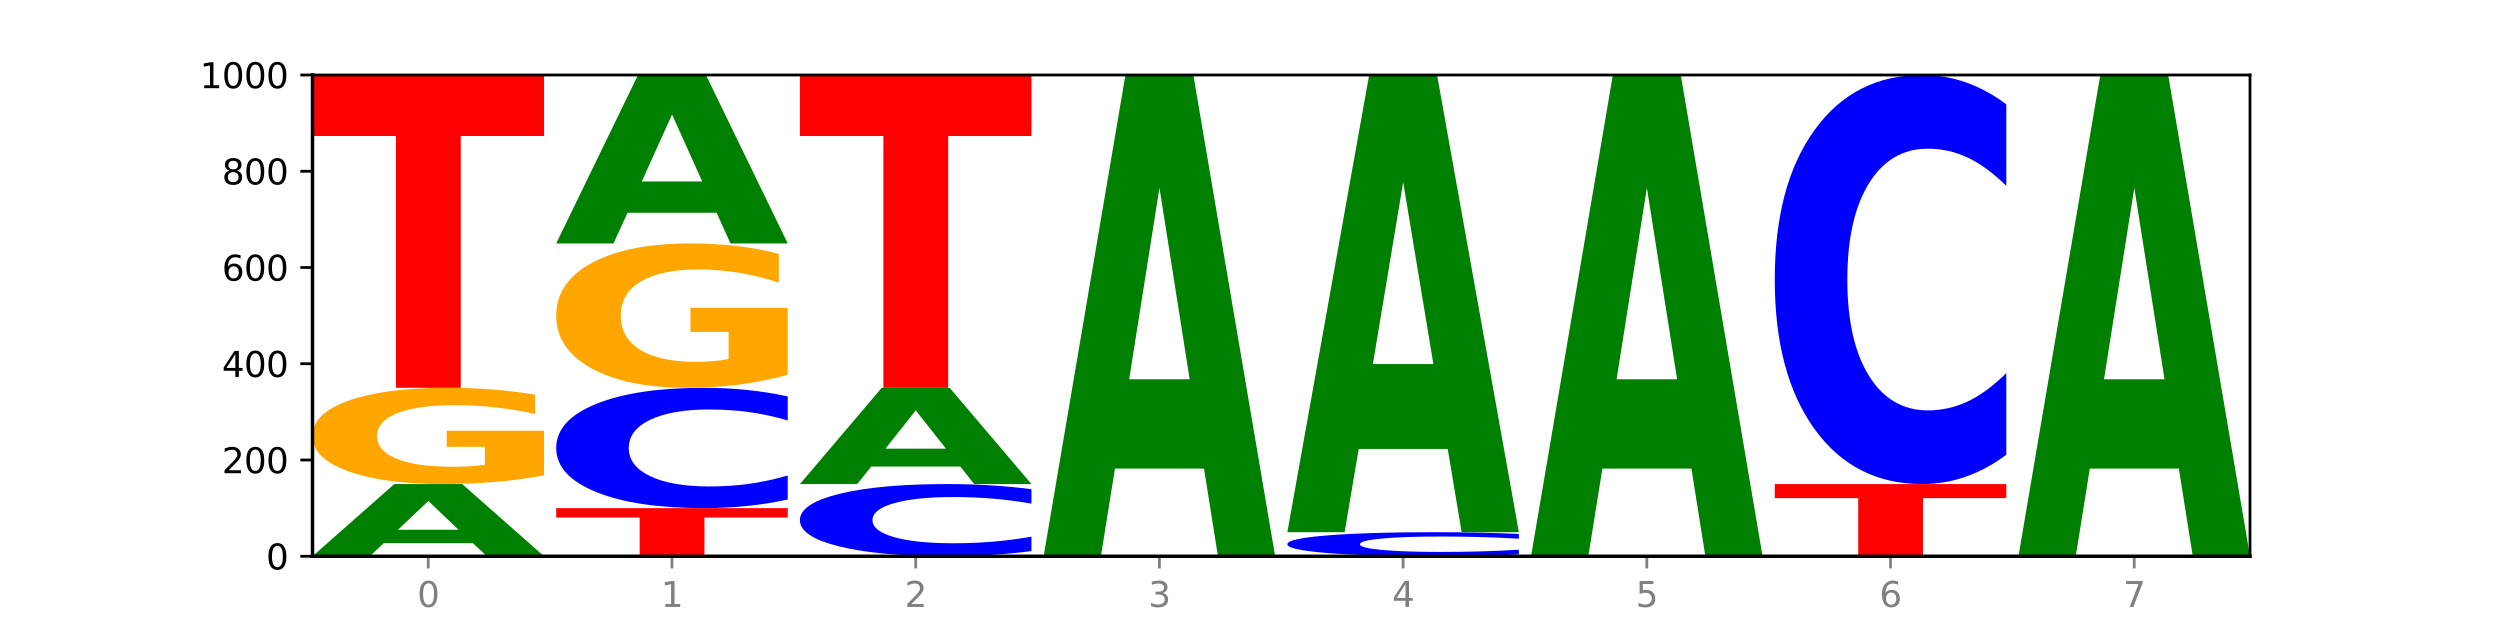
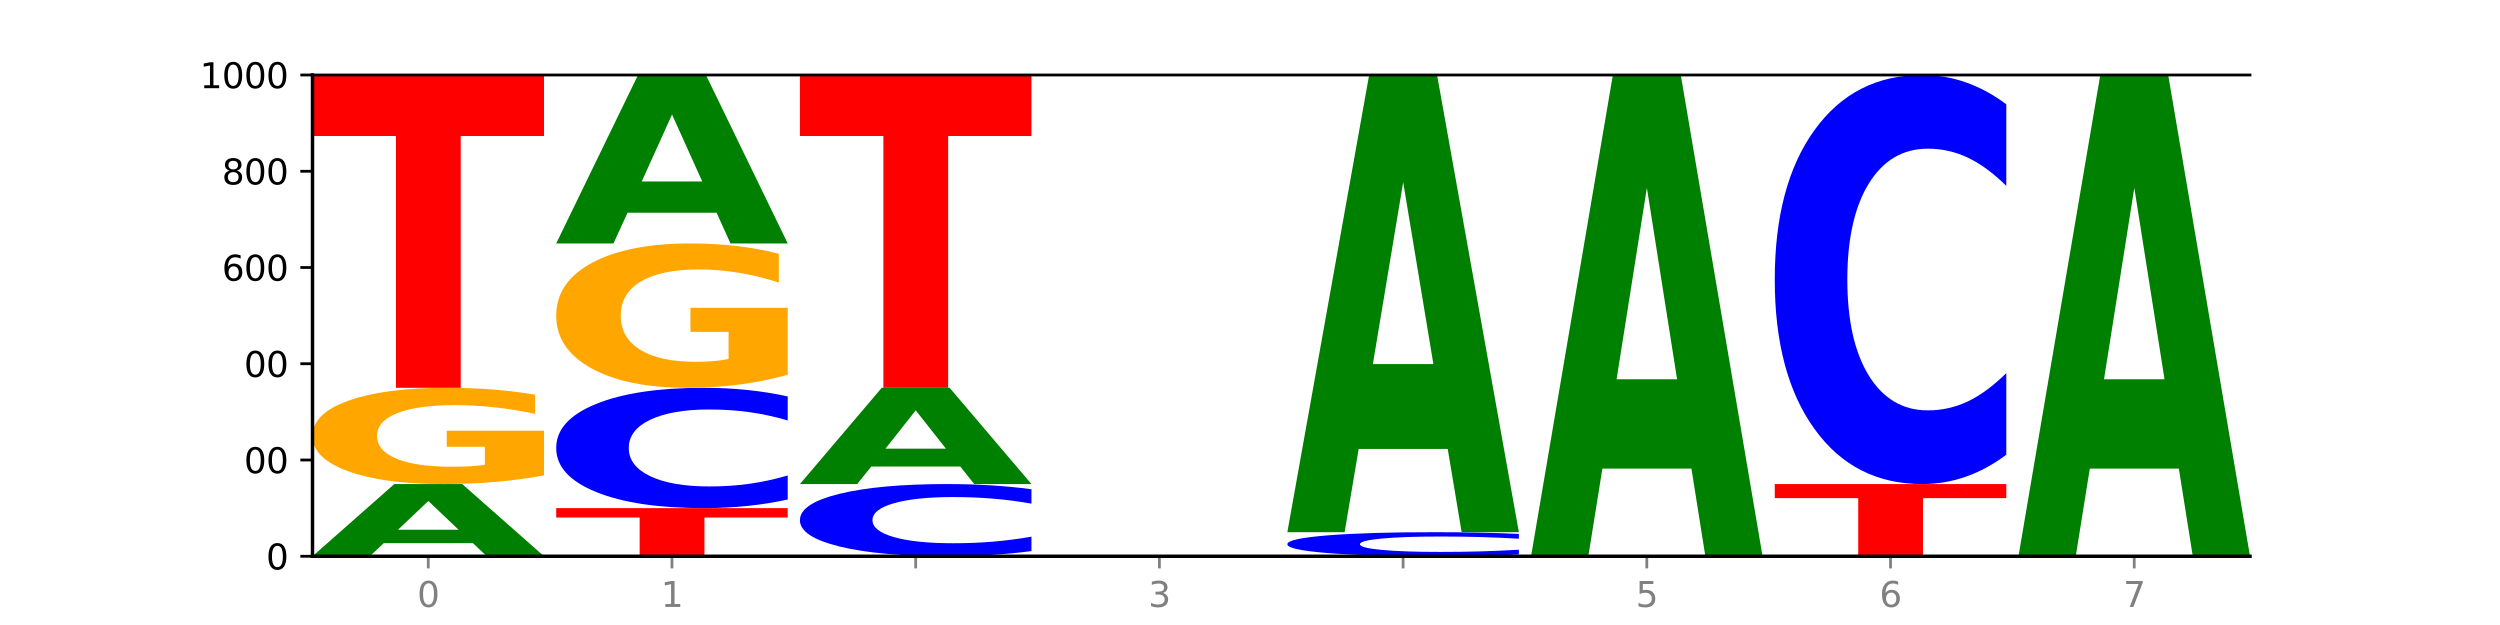
<svg xmlns="http://www.w3.org/2000/svg" xmlns:xlink="http://www.w3.org/1999/xlink" width="720pt" height="180pt" viewBox="0 0 720 180" version="1.1">
  <defs>
    <style type="text/css">*{stroke-linejoin: round; stroke-linecap: butt}</style>
  </defs>
  <g id="figure_1">
    <g id="patch_1">
      <path d="M 0 180  L 720 180  L 720 0  L 0 0  z " style="fill: #ffffff" />
    </g>
    <g id="axes_1">
      <g id="patch_2">
-         <path d="M 90 160.2  L 648 160.2  L 648 21.6  L 90 21.6  z " style="fill: #ffffff" />
+         <path d="M 90 160.2  L 648 160.2  L 648 21.6  L 90 21.6  " style="fill: #ffffff" />
      </g>
      <g id="line2d_1">
        <path d="M 90 160.2  L 648 160.2  " clip-path="url(#p2ce6c7f154)" style="fill: none; stroke: #000000; stroke-width: 0.5; stroke-linecap: square" />
      </g>
      <g id="patch_3">
        <path d="M 136.189 156.413  L 110.545 156.413  L 106.496 160.2  L 90 160.2  L 113.558 139.41  L 133.121 139.41  L 156.679 160.2  L 140.197 160.2  L 136.189 156.413  z M 114.635 152.554  L 132.058 152.554  L 123.36 144.284  L 114.635 152.554  z " clip-path="url(#p2ce6c7f154)" style="fill: #008000" />
      </g>
      <g id="patch_4">
        <path d="M 156.679 136.902  Q 149.955 138.156 142.722 138.786  Q 135.489 139.41 127.778 139.41  Q 110.353 139.41 100.177 135.677  Q 90 131.943 90 125.559  Q 90 119.1 100.356 115.395  Q 110.727 111.69 128.764 111.69  Q 135.713 111.69 142.079 112.194  Q 148.46 112.692 154.109 113.677  L 154.109 119.203  Q 148.281 117.937 142.513 117.313  Q 136.744 116.683 130.946 116.683  Q 120.216 116.683 114.403 118.985  Q 108.59 121.281 108.59 125.559  Q 108.59 129.796 114.194 132.109  Q 119.798 134.417 130.109 134.417  Q 132.919 134.417 135.325 134.285  Q 137.731 134.148 139.643 133.861  L 139.643 128.674  L 128.66 128.674  L 128.66 124.053  L 156.679 124.053  L 156.679 136.902  z " clip-path="url(#p2ce6c7f154)" style="fill: #ffa600" />
      </g>
      <g id="patch_5">
        <path d="M 90 21.6  L 156.679 21.6  L 156.679 39.17  L 132.69 39.17  L 132.69 111.69  L 114.036 111.69  L 114.036 39.17  L 90 39.17  L 90 21.6  z " clip-path="url(#p2ce6c7f154)" style="fill: #ff0000" />
      </g>
      <g id="patch_6">
        <path d="M 160.189 146.34  L 226.868 146.34  L 226.868 149.043  L 202.879 149.043  L 202.879 160.2  L 184.224 160.2  L 184.224 149.043  L 160.189 149.043  L 160.189 146.34  z " clip-path="url(#p2ce6c7f154)" style="fill: #ff0000" />
      </g>
      <g id="patch_7">
        <path d="M 226.868 143.856  Q 221.29 145.087 215.259 145.71  Q 209.228 146.34 202.659 146.34  Q 183.07 146.34 171.629 141.673  Q 160.189 137.006 160.189 129.026  Q 160.189 121.016 171.629 116.357  Q 183.07 111.69 202.659 111.69  Q 209.228 111.69 215.259 112.32  Q 221.29 112.943 226.868 114.174  L 226.868 121.081  Q 221.24 119.449 215.78 118.69  Q 210.32 117.931 204.289 117.931  Q 193.47 117.931 187.27 120.888  Q 181.088 123.836 181.088 129.026  Q 181.088 134.194 187.27 137.15  Q 193.47 140.099 204.289 140.099  Q 210.32 140.099 215.78 139.34  Q 221.24 138.574 226.868 136.942  L 226.868 143.856  z " clip-path="url(#p2ce6c7f154)" style="fill: #0000ff" />
      </g>
      <g id="patch_8">
        <path d="M 226.868 107.928  Q 220.143 109.809 212.91 110.754  Q 205.678 111.69 197.967 111.69  Q 180.542 111.69 170.365 106.09  Q 160.189 100.49 160.189 90.913  Q 160.189 81.224 170.545 75.667  Q 180.916 70.11 198.953 70.11  Q 205.902 70.11 212.268 70.866  Q 218.649 71.613 224.298 73.09  L 224.298 81.379  Q 218.47 79.481 212.701 78.545  Q 206.933 77.6 201.135 77.6  Q 190.405 77.6 184.592 81.053  Q 178.779 84.497 178.779 90.913  Q 178.779 97.269 184.383 100.739  Q 189.987 104.2 200.298 104.2  Q 203.107 104.2 205.513 104.003  Q 207.919 103.797 209.832 103.367  L 209.832 95.585  L 198.848 95.585  L 198.848 88.654  L 226.868 88.654  L 226.868 107.928  z " clip-path="url(#p2ce6c7f154)" style="fill: #ffa600" />
      </g>
      <g id="patch_9">
        <path d="M 206.377 61.273  L 180.734 61.273  L 176.685 70.11  L 160.189 70.11  L 183.747 21.6  L 203.31 21.6  L 226.868 70.11  L 210.386 70.11  L 206.377 61.273  z M 184.824 52.27  L 202.247 52.27  L 193.549 32.974  L 184.824 52.27  z " clip-path="url(#p2ce6c7f154)" style="fill: #008000" />
      </g>
      <g id="patch_10">
        <path d="M 297.057 158.71  Q 291.479 159.448 285.448 159.822  Q 279.417 160.2 272.848 160.2  Q 253.259 160.2 241.818 157.4  Q 230.377 154.6 230.377 149.811  Q 230.377 145.006 241.818 142.21  Q 253.259 139.41 272.848 139.41  Q 279.417 139.41 285.448 139.788  Q 291.479 140.162 297.057 140.9  L 297.057 145.044  Q 291.429 144.065 285.969 143.61  Q 280.509 143.155 274.477 143.155  Q 263.658 143.155 257.459 144.929  Q 251.277 146.698 251.277 149.811  Q 251.277 152.912 257.459 154.686  Q 263.658 156.455 274.477 156.455  Q 280.509 156.455 285.969 156  Q 291.429 155.54 297.057 154.561  L 297.057 158.71  z " clip-path="url(#p2ce6c7f154)" style="fill: #0000ff" />
      </g>
      <g id="patch_11">
        <path d="M 276.566 134.36  L 250.922 134.36  L 246.873 139.41  L 230.377 139.41  L 253.935 111.69  L 273.499 111.69  L 297.057 139.41  L 280.574 139.41  L 276.566 134.36  z M 255.012 129.216  L 272.435 129.216  L 263.737 118.189  L 255.012 129.216  z " clip-path="url(#p2ce6c7f154)" style="fill: #008000" />
      </g>
      <g id="patch_12">
        <path d="M 230.377 21.6  L 297.057 21.6  L 297.057 39.17  L 273.068 39.17  L 273.068 111.69  L 254.413 111.69  L 254.413 39.17  L 230.377 39.17  L 230.377 21.6  z " clip-path="url(#p2ce6c7f154)" style="fill: #ff0000" />
      </g>
      <g id="patch_13">
-         <path d="M 346.755 134.951  L 321.111 134.951  L 317.062 160.2  L 300.566 160.2  L 324.124 21.6  L 343.687 21.6  L 367.245 160.2  L 350.763 160.2  L 346.755 134.951  z M 325.201 109.228  L 342.624 109.228  L 333.926 54.096  L 325.201 109.228  z " clip-path="url(#p2ce6c7f154)" style="fill: #008000" />
-       </g>
+         </g>
      <g id="patch_14">
        <path d="M 437.434 159.703  Q 431.856 159.949 425.825 160.074  Q 419.794 160.2 413.225 160.2  Q 393.636 160.2 382.196 159.267  Q 370.755 158.333 370.755 156.737  Q 370.755 155.135 382.196 154.203  Q 393.636 153.27 413.225 153.27  Q 419.794 153.27 425.825 153.396  Q 431.856 153.521 437.434 153.767  L 437.434 155.148  Q 431.806 154.822 426.346 154.67  Q 420.886 154.518 414.855 154.518  Q 404.036 154.518 397.836 155.11  Q 391.654 155.699 391.654 156.737  Q 391.654 157.771 397.836 158.362  Q 404.036 158.952 414.855 158.952  Q 420.886 158.952 426.346 158.8  Q 431.806 158.647 437.434 158.32  L 437.434 159.703  z " clip-path="url(#p2ce6c7f154)" style="fill: #0000ff" />
      </g>
      <g id="patch_15">
        <path d="M 416.943 129.284  L 391.3 129.284  L 387.251 153.27  L 370.755 153.27  L 394.313 21.6  L 413.876 21.6  L 437.434 153.27  L 420.952 153.27  L 416.943 129.284  z M 395.39 104.846  L 412.813 104.846  L 404.115 52.472  L 395.39 104.846  z " clip-path="url(#p2ce6c7f154)" style="fill: #008000" />
      </g>
      <g id="patch_16">
        <path d="M 487.132 134.951  L 461.488 134.951  L 457.439 160.2  L 440.943 160.2  L 464.501 21.6  L 484.065 21.6  L 507.623 160.2  L 491.14 160.2  L 487.132 134.951  z M 465.578 109.228  L 483.001 109.228  L 474.303 54.096  L 465.578 109.228  z " clip-path="url(#p2ce6c7f154)" style="fill: #008000" />
      </g>
      <g id="patch_17">
        <path d="M 511.132 139.41  L 577.811 139.41  L 577.811 143.465  L 553.822 143.465  L 553.822 160.2  L 535.168 160.2  L 535.168 143.465  L 511.132 143.465  L 511.132 139.41  z " clip-path="url(#p2ce6c7f154)" style="fill: #ff0000" />
      </g>
      <g id="patch_18">
        <path d="M 577.811 130.965  Q 572.234 135.151 566.203 137.268  Q 560.171 139.41 553.603 139.41  Q 534.014 139.41 522.573 123.543  Q 511.132 107.676 511.132 80.542  Q 511.132 53.31 522.573 37.467  Q 534.014 21.6 553.603 21.6  Q 560.171 21.6 566.203 23.742  Q 572.234 25.859 577.811 30.045  L 577.811 53.529  Q 572.183 47.98 566.723 45.4  Q 561.263 42.821 555.232 42.821  Q 544.413 42.821 538.214 52.872  Q 532.031 62.898 532.031 80.542  Q 532.031 98.112 538.214 108.163  Q 544.413 118.189 555.232 118.189  Q 561.263 118.189 566.723 115.61  Q 572.183 113.006 577.811 107.457  L 577.811 130.965  z " clip-path="url(#p2ce6c7f154)" style="fill: #0000ff" />
      </g>
      <g id="patch_19">
        <path d="M 627.51 134.951  L 601.866 134.951  L 597.817 160.2  L 581.321 160.2  L 604.879 21.6  L 624.442 21.6  L 648 160.2  L 631.518 160.2  L 627.51 134.951  z M 605.956 109.228  L 623.379 109.228  L 614.681 54.096  L 605.956 109.228  z " clip-path="url(#p2ce6c7f154)" style="fill: #008000" />
      </g>
      <g id="matplotlib.axis_1">
        <g id="xtick_1">
          <g id="line2d_2">
            <defs>
              <path id="mc9d9d40d6c" d="M 0 0  L 0 3.5  " style="stroke: #808080; stroke-width: 0.8" />
            </defs>
            <g>
              <use xlink:href="#mc9d9d40d6c" x="123.34" y="160.2" style="fill: #808080; stroke: #808080; stroke-width: 0.8" />
            </g>
          </g>
          <g id="text_1">
            <g style="fill: #808080" transform="translate(120.158 174.798) scale(0.1 -0.1)">
              <defs>
                <path id="DejaVuSans-30" d="M 2034 4250  Q 1547 4250 1301 3770  Q 1056 3291 1056 2328  Q 1056 1369 1301 889  Q 1547 409 2034 409  Q 2525 409 2770 889  Q 3016 1369 3016 2328  Q 3016 3291 2770 3770  Q 2525 4250 2034 4250  z M 2034 4750  Q 2819 4750 3233 4129  Q 3647 3509 3647 2328  Q 3647 1150 3233 529  Q 2819 -91 2034 -91  Q 1250 -91 836 529  Q 422 1150 422 2328  Q 422 3509 836 4129  Q 1250 4750 2034 4750  z " transform="scale(0.016)" />
              </defs>
              <use xlink:href="#DejaVuSans-30" />
            </g>
          </g>
        </g>
        <g id="xtick_2">
          <g id="line2d_3">
            <g>
              <use xlink:href="#mc9d9d40d6c" x="193.528" y="160.2" style="fill: #808080; stroke: #808080; stroke-width: 0.8" />
            </g>
          </g>
          <g id="text_2">
            <g style="fill: #808080" transform="translate(190.347 174.798) scale(0.1 -0.1)">
              <defs>
                <path id="DejaVuSans-31" d="M 794 531  L 1825 531  L 1825 4091  L 703 3866  L 703 4441  L 1819 4666  L 2450 4666  L 2450 531  L 3481 531  L 3481 0  L 794 0  L 794 531  z " transform="scale(0.016)" />
              </defs>
              <use xlink:href="#DejaVuSans-31" />
            </g>
          </g>
        </g>
        <g id="xtick_3">
          <g id="line2d_4">
            <g>
              <use xlink:href="#mc9d9d40d6c" x="263.717" y="160.2" style="fill: #808080; stroke: #808080; stroke-width: 0.8" />
            </g>
          </g>
          <g id="text_3">
            <g style="fill: #808080" transform="translate(260.536 174.798) scale(0.1 -0.1)">
              <defs>
-                 <path id="DejaVuSans-32" d="M 1228 531  L 3431 531  L 3431 0  L 469 0  L 469 531  Q 828 903 1448 1529  Q 2069 2156 2228 2338  Q 2531 2678 2651 2914  Q 2772 3150 2772 3378  Q 2772 3750 2511 3984  Q 2250 4219 1831 4219  Q 1534 4219 1204 4116  Q 875 4013 500 3803  L 500 4441  Q 881 4594 1212 4672  Q 1544 4750 1819 4750  Q 2544 4750 2975 4387  Q 3406 4025 3406 3419  Q 3406 3131 3298 2873  Q 3191 2616 2906 2266  Q 2828 2175 2409 1742  Q 1991 1309 1228 531  z " transform="scale(0.016)" />
-               </defs>
+                 </defs>
              <use xlink:href="#DejaVuSans-32" />
            </g>
          </g>
        </g>
        <g id="xtick_4">
          <g id="line2d_5">
            <g>
              <use xlink:href="#mc9d9d40d6c" x="333.906" y="160.2" style="fill: #808080; stroke: #808080; stroke-width: 0.8" />
            </g>
          </g>
          <g id="text_4">
            <g style="fill: #808080" transform="translate(330.724 174.798) scale(0.1 -0.1)">
              <defs>
                <path id="DejaVuSans-33" d="M 2597 2516  Q 3050 2419 3304 2112  Q 3559 1806 3559 1356  Q 3559 666 3084 287  Q 2609 -91 1734 -91  Q 1441 -91 1130 -33  Q 819 25 488 141  L 488 750  Q 750 597 1062 519  Q 1375 441 1716 441  Q 2309 441 2620 675  Q 2931 909 2931 1356  Q 2931 1769 2642 2001  Q 2353 2234 1838 2234  L 1294 2234  L 1294 2753  L 1863 2753  Q 2328 2753 2575 2939  Q 2822 3125 2822 3475  Q 2822 3834 2567 4026  Q 2313 4219 1838 4219  Q 1578 4219 1281 4162  Q 984 4106 628 3988  L 628 4550  Q 988 4650 1302 4700  Q 1616 4750 1894 4750  Q 2613 4750 3031 4423  Q 3450 4097 3450 3541  Q 3450 3153 3228 2886  Q 3006 2619 2597 2516  z " transform="scale(0.016)" />
              </defs>
              <use xlink:href="#DejaVuSans-33" />
            </g>
          </g>
        </g>
        <g id="xtick_5">
          <g id="line2d_6">
            <g>
              <use xlink:href="#mc9d9d40d6c" x="404.094" y="160.2" style="fill: #808080; stroke: #808080; stroke-width: 0.8" />
            </g>
          </g>
          <g id="text_5">
            <g style="fill: #808080" transform="translate(400.913 174.798) scale(0.1 -0.1)">
              <defs>
-                 <path id="DejaVuSans-34" d="M 2419 4116  L 825 1625  L 2419 1625  L 2419 4116  z M 2253 4666  L 3047 4666  L 3047 1625  L 3713 1625  L 3713 1100  L 3047 1100  L 3047 0  L 2419 0  L 2419 1100  L 313 1100  L 313 1709  L 2253 4666  z " transform="scale(0.016)" />
-               </defs>
+                 </defs>
              <use xlink:href="#DejaVuSans-34" />
            </g>
          </g>
        </g>
        <g id="xtick_6">
          <g id="line2d_7">
            <g>
              <use xlink:href="#mc9d9d40d6c" x="474.283" y="160.2" style="fill: #808080; stroke: #808080; stroke-width: 0.8" />
            </g>
          </g>
          <g id="text_6">
            <g style="fill: #808080" transform="translate(471.102 174.798) scale(0.1 -0.1)">
              <defs>
                <path id="DejaVuSans-35" d="M 691 4666  L 3169 4666  L 3169 4134  L 1269 4134  L 1269 2991  Q 1406 3038 1543 3061  Q 1681 3084 1819 3084  Q 2600 3084 3056 2656  Q 3513 2228 3513 1497  Q 3513 744 3044 326  Q 2575 -91 1722 -91  Q 1428 -91 1123 -41  Q 819 9 494 109  L 494 744  Q 775 591 1075 516  Q 1375 441 1709 441  Q 2250 441 2565 725  Q 2881 1009 2881 1497  Q 2881 1984 2565 2268  Q 2250 2553 1709 2553  Q 1456 2553 1204 2497  Q 953 2441 691 2322  L 691 4666  z " transform="scale(0.016)" />
              </defs>
              <use xlink:href="#DejaVuSans-35" />
            </g>
          </g>
        </g>
        <g id="xtick_7">
          <g id="line2d_8">
            <g>
              <use xlink:href="#mc9d9d40d6c" x="544.472" y="160.2" style="fill: #808080; stroke: #808080; stroke-width: 0.8" />
            </g>
          </g>
          <g id="text_7">
            <g style="fill: #808080" transform="translate(541.29 174.798) scale(0.1 -0.1)">
              <defs>
                <path id="DejaVuSans-36" d="M 2113 2584  Q 1688 2584 1439 2293  Q 1191 2003 1191 1497  Q 1191 994 1439 701  Q 1688 409 2113 409  Q 2538 409 2786 701  Q 3034 994 3034 1497  Q 3034 2003 2786 2293  Q 2538 2584 2113 2584  z M 3366 4563  L 3366 3988  Q 3128 4100 2886 4159  Q 2644 4219 2406 4219  Q 1781 4219 1451 3797  Q 1122 3375 1075 2522  Q 1259 2794 1537 2939  Q 1816 3084 2150 3084  Q 2853 3084 3261 2657  Q 3669 2231 3669 1497  Q 3669 778 3244 343  Q 2819 -91 2113 -91  Q 1303 -91 875 529  Q 447 1150 447 2328  Q 447 3434 972 4092  Q 1497 4750 2381 4750  Q 2619 4750 2861 4703  Q 3103 4656 3366 4563  z " transform="scale(0.016)" />
              </defs>
              <use xlink:href="#DejaVuSans-36" />
            </g>
          </g>
        </g>
        <g id="xtick_8">
          <g id="line2d_9">
            <g>
              <use xlink:href="#mc9d9d40d6c" x="614.66" y="160.2" style="fill: #808080; stroke: #808080; stroke-width: 0.8" />
            </g>
          </g>
          <g id="text_8">
            <g style="fill: #808080" transform="translate(611.479 174.798) scale(0.1 -0.1)">
              <defs>
                <path id="DejaVuSans-37" d="M 525 4666  L 3525 4666  L 3525 4397  L 1831 0  L 1172 0  L 2766 4134  L 525 4134  L 525 4666  z " transform="scale(0.016)" />
              </defs>
              <use xlink:href="#DejaVuSans-37" />
            </g>
          </g>
        </g>
      </g>
      <g id="matplotlib.axis_2">
        <g id="ytick_1">
          <g id="line2d_10">
            <defs>
              <path id="md8e5852e2d" d="M 0 0  L -3.5 0  " style="stroke: #000000; stroke-width: 0.8" />
            </defs>
            <g>
              <use xlink:href="#md8e5852e2d" x="90" y="160.2" style="stroke: #000000; stroke-width: 0.8" />
            </g>
          </g>
          <g id="text_9">
            <g transform="translate(76.638 163.999) scale(0.1 -0.1)">
              <use xlink:href="#DejaVuSans-30" />
            </g>
          </g>
        </g>
        <g id="ytick_2">
          <g id="line2d_11">
            <g>
              <use xlink:href="#md8e5852e2d" x="90" y="132.48" style="stroke: #000000; stroke-width: 0.8" />
            </g>
          </g>
          <g id="text_10">
            <g transform="translate(63.913 136.279) scale(0.1 -0.1)">
              <use xlink:href="#DejaVuSans-32" />
              <use xlink:href="#DejaVuSans-30" x="63.623" />
              <use xlink:href="#DejaVuSans-30" x="127.246" />
            </g>
          </g>
        </g>
        <g id="ytick_3">
          <g id="line2d_12">
            <g>
              <use xlink:href="#md8e5852e2d" x="90" y="104.76" style="stroke: #000000; stroke-width: 0.8" />
            </g>
          </g>
          <g id="text_11">
            <g transform="translate(63.913 108.559) scale(0.1 -0.1)">
              <use xlink:href="#DejaVuSans-34" />
              <use xlink:href="#DejaVuSans-30" x="63.623" />
              <use xlink:href="#DejaVuSans-30" x="127.246" />
            </g>
          </g>
        </g>
        <g id="ytick_4">
          <g id="line2d_13">
            <g>
              <use xlink:href="#md8e5852e2d" x="90" y="77.04" style="stroke: #000000; stroke-width: 0.8" />
            </g>
          </g>
          <g id="text_12">
            <g transform="translate(63.913 80.839) scale(0.1 -0.1)">
              <use xlink:href="#DejaVuSans-36" />
              <use xlink:href="#DejaVuSans-30" x="63.623" />
              <use xlink:href="#DejaVuSans-30" x="127.246" />
            </g>
          </g>
        </g>
        <g id="ytick_5">
          <g id="line2d_14">
            <g>
              <use xlink:href="#md8e5852e2d" x="90" y="49.32" style="stroke: #000000; stroke-width: 0.8" />
            </g>
          </g>
          <g id="text_13">
            <g transform="translate(63.913 53.119) scale(0.1 -0.1)">
              <defs>
                <path id="DejaVuSans-38" d="M 2034 2216  Q 1584 2216 1326 1975  Q 1069 1734 1069 1313  Q 1069 891 1326 650  Q 1584 409 2034 409  Q 2484 409 2743 651  Q 3003 894 3003 1313  Q 3003 1734 2745 1975  Q 2488 2216 2034 2216  z M 1403 2484  Q 997 2584 770 2862  Q 544 3141 544 3541  Q 544 4100 942 4425  Q 1341 4750 2034 4750  Q 2731 4750 3128 4425  Q 3525 4100 3525 3541  Q 3525 3141 3298 2862  Q 3072 2584 2669 2484  Q 3125 2378 3379 2068  Q 3634 1759 3634 1313  Q 3634 634 3220 271  Q 2806 -91 2034 -91  Q 1263 -91 848 271  Q 434 634 434 1313  Q 434 1759 690 2068  Q 947 2378 1403 2484  z M 1172 3481  Q 1172 3119 1398 2916  Q 1625 2713 2034 2713  Q 2441 2713 2670 2916  Q 2900 3119 2900 3481  Q 2900 3844 2670 4047  Q 2441 4250 2034 4250  Q 1625 4250 1398 4047  Q 1172 3844 1172 3481  z " transform="scale(0.016)" />
              </defs>
              <use xlink:href="#DejaVuSans-38" />
              <use xlink:href="#DejaVuSans-30" x="63.623" />
              <use xlink:href="#DejaVuSans-30" x="127.246" />
            </g>
          </g>
        </g>
        <g id="ytick_6">
          <g id="line2d_15">
            <g>
              <use xlink:href="#md8e5852e2d" x="90" y="21.6" style="stroke: #000000; stroke-width: 0.8" />
            </g>
          </g>
          <g id="text_14">
            <g transform="translate(57.55 25.399) scale(0.1 -0.1)">
              <use xlink:href="#DejaVuSans-31" />
              <use xlink:href="#DejaVuSans-30" x="63.623" />
              <use xlink:href="#DejaVuSans-30" x="127.246" />
              <use xlink:href="#DejaVuSans-30" x="190.869" />
            </g>
          </g>
        </g>
      </g>
      <g id="patch_20">
        <path d="M 90 160.2  L 90 21.6  " style="fill: none; stroke: #000000; stroke-linejoin: miter; stroke-linecap: square" />
      </g>
      <g id="patch_21">
-         <path d="M 648 160.2  L 648 21.6  " style="fill: none; stroke: #000000; stroke-width: 0.8; stroke-linejoin: miter; stroke-linecap: square" />
-       </g>
+         </g>
      <g id="patch_22">
        <path d="M 90 160.2  L 648 160.2  " style="fill: none; stroke: #000000; stroke-linejoin: miter; stroke-linecap: square" />
      </g>
      <g id="patch_23">
        <path d="M 90 21.6  L 648 21.6  " style="fill: none; stroke: #000000; stroke-width: 0.8; stroke-linejoin: miter; stroke-linecap: square" />
      </g>
    </g>
  </g>
  <defs>
    <clipPath id="p2ce6c7f154">
      <rect x="90" y="21.6" width="558" height="138.6" />
    </clipPath>
  </defs>
</svg>